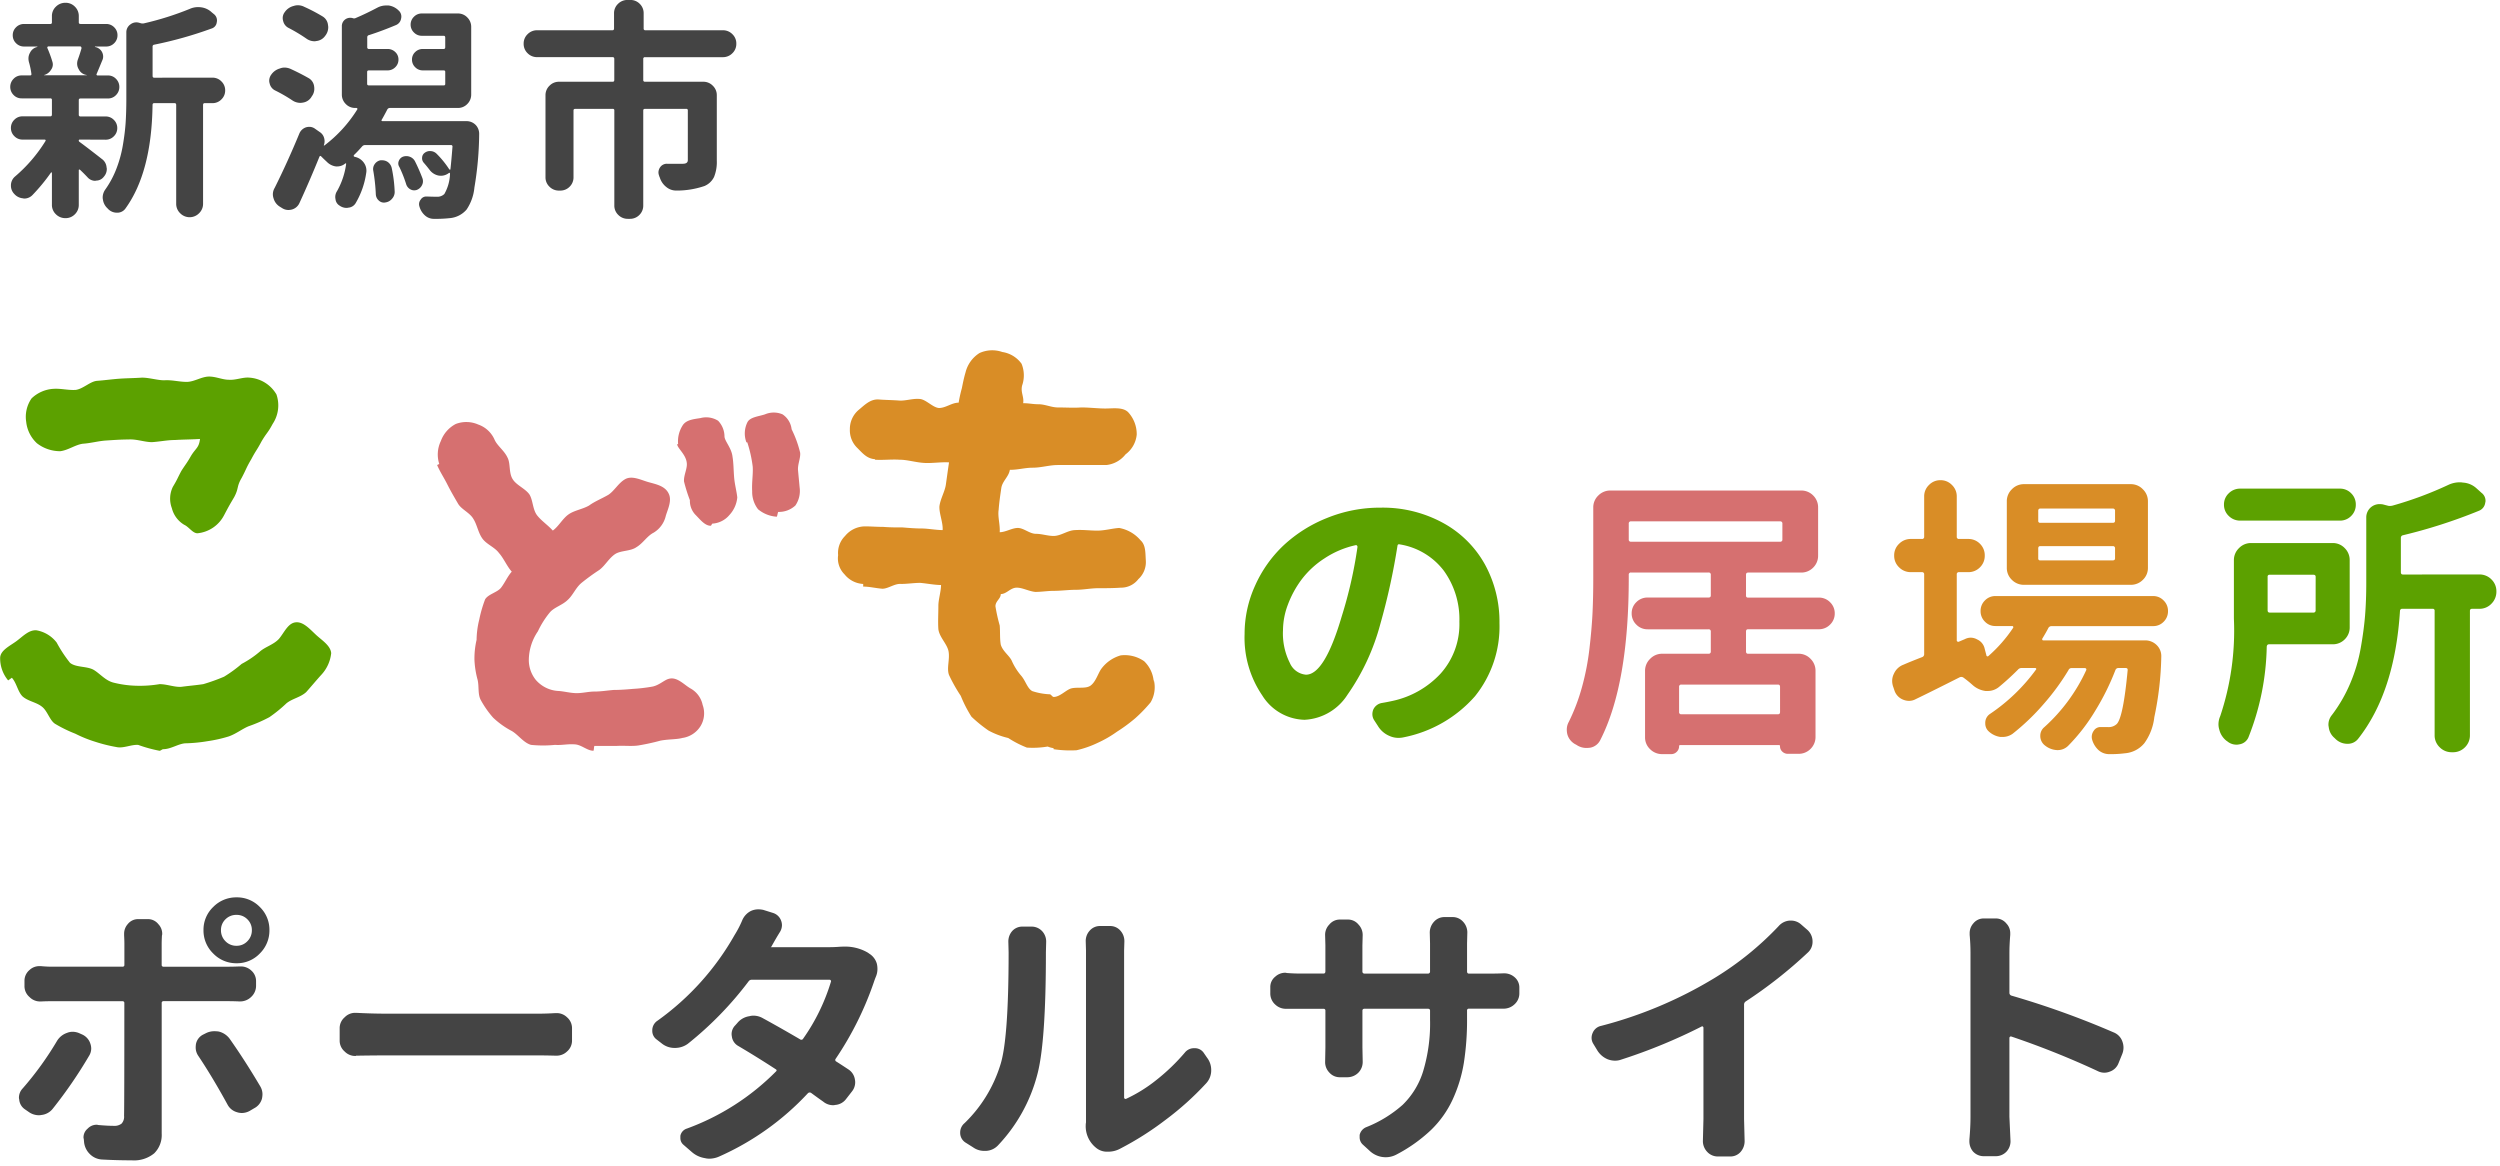
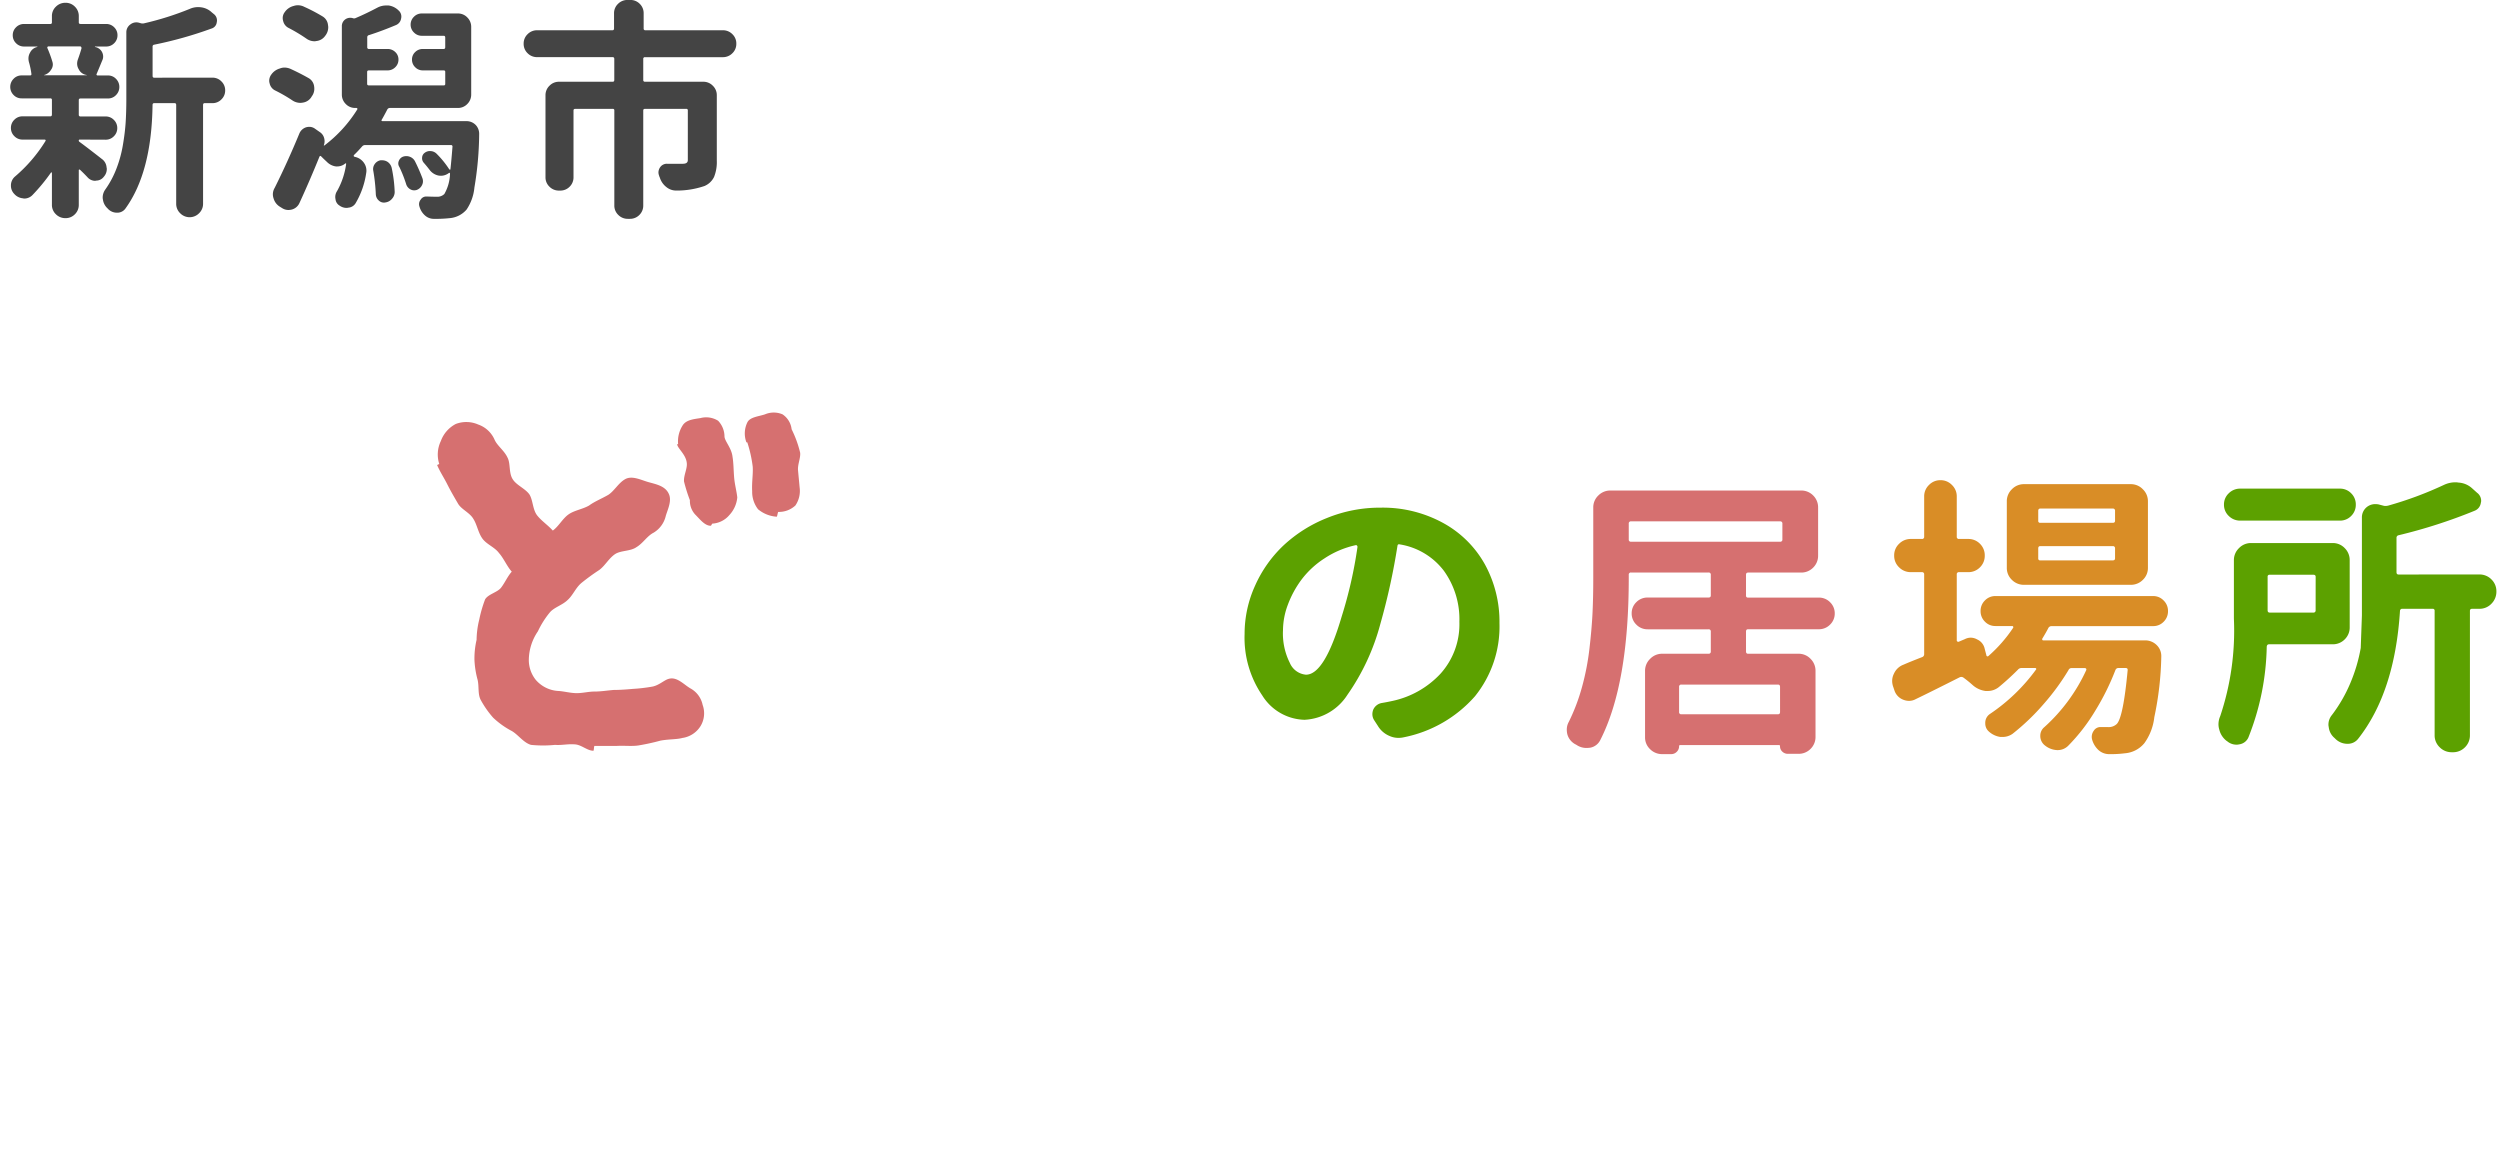
<svg xmlns="http://www.w3.org/2000/svg" width="193" height="90" viewBox="0 0 193 90">
  <defs>
    <clipPath id="clip-path">
      <rect id="長方形_25926" data-name="長方形 25926" width="193" height="90" transform="translate(270 27)" fill="#fff" stroke="#707070" stroke-width="1" />
    </clipPath>
  </defs>
  <g id="logo" transform="translate(-270 -27)" clip-path="url(#clip-path)">
    <g id="グループ_9554" data-name="グループ 9554" transform="translate(-623 -8334.689)">
      <path id="パス_4376" data-name="パス 4376" d="M6.289-4.133q1.438,0,2.763-4.515a33.673,33.673,0,0,0,1.213-5.346.152.152,0,0,0-.045-.112.1.1,0,0,0-.112-.022,7.133,7.133,0,0,0-2.4,1.022A6.867,6.867,0,0,0,5.93-11.455,7.828,7.828,0,0,0,4.885-9.523a5.664,5.664,0,0,0-.371,1.954,5.058,5.058,0,0,0,.528,2.527A1.493,1.493,0,0,0,6.289-4.133ZM13.836.7a1.859,1.859,0,0,1-.4.045,1.679,1.679,0,0,1-.719-.157,1.893,1.893,0,0,1-.876-.764l-.292-.449a.867.867,0,0,1-.135-.449,1.017,1.017,0,0,1,.067-.359.89.89,0,0,1,.674-.517q.4-.067.809-.157a7.082,7.082,0,0,0,3.729-2.123,5.706,5.706,0,0,0,1.438-3.987,6.393,6.393,0,0,0-1.2-3.942,5.337,5.337,0,0,0-3.4-2.033q-.157-.045-.18.112a50.684,50.684,0,0,1-1.325,6.042A17.215,17.215,0,0,1,9.49-2.583,4.17,4.17,0,0,1,6.177-.651,3.956,3.956,0,0,1,2.909-2.538,7.9,7.9,0,0,1,1.55-7.277a8.991,8.991,0,0,1,.809-3.729,9.7,9.7,0,0,1,2.2-3.111,10.715,10.715,0,0,1,3.347-2.111,10.833,10.833,0,0,1,4.133-.8,9.707,9.707,0,0,1,4.852,1.19,8.16,8.16,0,0,1,3.223,3.212,9.211,9.211,0,0,1,1.112,4.515,8.576,8.576,0,0,1-1.887,5.638A9.874,9.874,0,0,1,13.836.7Z" transform="translate(987.533 8417.908)" fill="#5ca100" />
-       <path id="パス_4229" data-name="パス 4229" d="M29.724,5.909a2.449,2.449,0,0,0-.741-1.646,2.615,2.615,0,0,0-1.811-.453A2.818,2.818,0,0,0,25.65,4.88c-.247.37-.412.988-.823,1.276-.37.247-.988.082-1.482.206-.412.123-.864.659-1.358.659-.082,0-.206-.206-.288-.206a4.954,4.954,0,0,1-1.358-.247c-.37-.206-.494-.741-.823-1.152a4.65,4.65,0,0,1-.741-1.152c-.165-.412-.7-.741-.864-1.276-.082-.453-.041-.947-.082-1.482A13.225,13.225,0,0,1,17.5.023c0-.412.412-.576.412-.947.453,0,.741-.494,1.235-.494.453,0,.947.288,1.441.329.453,0,.947-.082,1.4-.082.576,0,1.152-.082,1.729-.082s1.152-.123,1.729-.123,1.152,0,1.729-.041a1.678,1.678,0,0,0,1.358-.659,1.78,1.78,0,0,0,.576-1.44c-.041-.617,0-1.194-.412-1.564a2.82,2.82,0,0,0-1.646-.947c-.576.041-1.111.206-1.687.206S24.25-5.9,23.674-5.862c-.576,0-1.111.453-1.687.453-.453,0-.905-.165-1.358-.165-.494,0-.947-.453-1.4-.453s-.947.329-1.4.329c.041-.576-.165-1.194-.082-1.729.041-.576.123-1.111.206-1.687.082-.535.576-.864.659-1.4.659,0,1.152-.165,1.77-.165.659,0,1.276-.206,1.934-.206h3.745a2.169,2.169,0,0,0,1.482-.823,2.155,2.155,0,0,0,.864-1.523,2.5,2.5,0,0,0-.659-1.729c-.412-.412-1.152-.288-1.77-.288-.576,0-1.194-.082-1.852-.082-.576.041-1.194,0-1.811,0-.494,0-.988-.247-1.482-.247-.453,0-.741-.082-1.194-.082.082-.494-.206-.823-.082-1.358a2.372,2.372,0,0,0-.041-1.687,2.242,2.242,0,0,0-1.482-.905,2.367,2.367,0,0,0-1.77.082,2.462,2.462,0,0,0-1.07,1.482c-.123.412-.206.823-.288,1.235a10.758,10.758,0,0,0-.247,1.111c-.535,0-.988.412-1.523.412-.494-.041-1.029-.7-1.523-.7-.535-.041-1.07.165-1.564.123-.535-.041-1.07-.041-1.564-.082-.659-.041-1.111.453-1.564.823a1.928,1.928,0,0,0-.659,1.482A1.893,1.893,0,0,0,6.84-12.2c.412.412.741.823,1.358.864v.041c.617.041,1.276-.041,1.893,0,.617,0,1.235.206,1.893.247.617.041,1.317-.082,1.934-.041-.082.535-.165,1.152-.247,1.729-.082.535-.412,1.07-.494,1.646-.041.535.288,1.276.247,1.852-.494,0-1.152-.123-1.605-.123-.494,0-.988-.041-1.482-.082-.494,0-.988,0-1.482-.041-.494,0-.988-.041-1.441-.041a2.016,2.016,0,0,0-1.523.741,1.842,1.842,0,0,0-.535,1.482,1.736,1.736,0,0,0,.494,1.482,1.987,1.987,0,0,0,1.441.741V-1.5c.494,0,.947.123,1.482.165.453,0,.947-.412,1.441-.37.494,0,.988-.082,1.482-.082.494.041,1.111.165,1.605.165,0,.494-.206,1.111-.206,1.605,0,.617-.041,1.235,0,1.811.082.617.659,1.111.782,1.687C14,4.1,13.714,4.8,13.92,5.333a12.334,12.334,0,0,0,.905,1.605,9.807,9.807,0,0,0,.823,1.605,10.7,10.7,0,0,0,1.317,1.07,6.137,6.137,0,0,0,1.523.576,7.981,7.981,0,0,0,1.441.741,6.888,6.888,0,0,0,1.605-.082,1.856,1.856,0,0,0,.453.123v.082a8.637,8.637,0,0,0,1.77.082A7.817,7.817,0,0,0,25.4,10.56,8.732,8.732,0,0,0,26.885,9.7a12.287,12.287,0,0,0,1.4-1.029,11.213,11.213,0,0,0,1.194-1.235A2.3,2.3,0,0,0,29.724,5.7Z" transform="translate(952.348 8408.474)" fill="#d98d26" />
-       <path id="パス_4228" data-name="パス 4228" d="M30.5,2.354c-.041-.576-.7-.988-1.152-1.4C28.858.5,28.364-.074,27.788-.033c-.617.041-.905.782-1.317,1.276-.412.453-1.07.617-1.482.988a7.613,7.613,0,0,1-1.4.947,10.373,10.373,0,0,1-1.358.988,14.57,14.57,0,0,1-1.605.576c-.535.082-1.07.123-1.687.206-.535.041-1.111-.206-1.687-.206a9.142,9.142,0,0,1-1.811.123,7.983,7.983,0,0,1-1.77-.247c-.617-.165-1.029-.7-1.523-.988-.535-.288-1.358-.165-1.811-.535A10.267,10.267,0,0,1,9.307,1.531,2.514,2.514,0,0,0,7.743.585c-.576-.041-1.029.453-1.523.823s-1.235.7-1.276,1.276a2.659,2.659,0,0,0,.617,1.77l.288-.206c.37.412.453,1.07.823,1.44.412.37,1.07.453,1.482.782.453.329.617,1.111,1.07,1.358a10.405,10.405,0,0,0,1.523.741,9.827,9.827,0,0,0,1.523.617,12.035,12.035,0,0,0,1.646.412c.535.123,1.152-.206,1.687-.165a10.78,10.78,0,0,0,1.646.453c.082,0,.206-.123.288-.123.576,0,1.152-.412,1.687-.453a11.722,11.722,0,0,0,1.729-.165,10.64,10.64,0,0,0,1.646-.37c.576-.206,1.029-.576,1.523-.782a11.138,11.138,0,0,0,1.605-.7,10.7,10.7,0,0,0,1.317-1.07c.453-.37,1.07-.453,1.523-.864.37-.412.741-.864,1.152-1.317A2.9,2.9,0,0,0,30.5,2.354Zm-4.239-20a2.63,2.63,0,0,0-2.1-1.276c-.494-.041-1.029.206-1.564.165-.494,0-.988-.247-1.523-.247-.576,0-1.152.412-1.729.412s-1.152-.165-1.729-.123c-.535,0-1.152-.206-1.729-.206-.576.041-1.152.041-1.729.082s-1.152.123-1.729.165c-.535.041-1.07.617-1.646.7-.576.041-1.152-.123-1.729-.082a2.662,2.662,0,0,0-1.687.741,2.493,2.493,0,0,0-.412,1.811,2.638,2.638,0,0,0,.823,1.646,2.922,2.922,0,0,0,1.811.617c.617-.082,1.152-.494,1.729-.576.617-.041,1.194-.206,1.77-.247.617-.041,1.194-.082,1.77-.082.617-.041,1.235.206,1.811.206.617-.041,1.194-.165,1.77-.165.617-.041,1.358-.041,1.934-.082-.082.7-.329.7-.7,1.317-.329.576-.37.576-.741,1.152-.329.617-.288.617-.659,1.235A2.087,2.087,0,0,0,18.2-8.84a2.08,2.08,0,0,0,.947,1.276c.37.165.659.659,1.029.659a2.6,2.6,0,0,0,2.058-1.4c.37-.7.37-.7.782-1.4.37-.7.165-.782.576-1.482.37-.7.329-.741.741-1.44.37-.7.412-.659.782-1.358.412-.7.494-.659.864-1.358A2.582,2.582,0,0,0,26.265-17.648Z" transform="translate(888.068 8409.763)" fill="#5ca100" />
      <path id="パス_4230" data-name="パス 4230" d="M26.971,4.335a1.881,1.881,0,0,0-.947-1.276c-.494-.288-1.029-.905-1.646-.741-.37.082-.782.535-1.358.617a12.724,12.724,0,0,1-1.441.165c-.453.041-.988.082-1.482.082-.494.041-.988.123-1.482.123-.453,0-.905.123-1.358.123s-.905-.123-1.358-.165A2.478,2.478,0,0,1,14.088,2.4,2.451,2.451,0,0,1,13.553.837a3.992,3.992,0,0,1,.7-2.181,6.939,6.939,0,0,1,.905-1.44c.329-.412.988-.576,1.4-.988.412-.37.617-.947,1.07-1.317a16.362,16.362,0,0,1,1.358-.988c.453-.329.741-.905,1.235-1.235.453-.288,1.194-.206,1.646-.535.494-.288.823-.864,1.317-1.111a2.054,2.054,0,0,0,.947-1.317c.165-.535.494-1.194.206-1.729-.288-.576-.988-.7-1.564-.864s-1.276-.535-1.811-.206c-.494.288-.823.905-1.276,1.194-.494.288-1.029.494-1.482.823-.494.288-1.152.37-1.605.7s-.741.905-1.194,1.235c-.37-.412-.864-.741-1.194-1.152-.37-.453-.329-1.194-.617-1.646-.329-.453-.988-.7-1.276-1.152-.329-.494-.165-1.235-.412-1.687-.247-.535-.782-.905-.988-1.358a2.147,2.147,0,0,0-1.276-1.194,2.282,2.282,0,0,0-1.729-.041,2.415,2.415,0,0,0-1.152,1.317,2.407,2.407,0,0,0-.123,1.77l-.165.082c.206.494.535.988.782,1.482s.535.988.823,1.482c.247.453.905.7,1.194,1.194.288.453.37,1.07.7,1.523s.947.659,1.276,1.111c.37.412.617,1.029.988,1.44-.329.37-.535.864-.823,1.235s-.988.494-1.235.905A9.779,9.779,0,0,0,9.726-2.25,6.8,6.8,0,0,0,9.52-.686,6.393,6.393,0,0,0,9.355.837,6.874,6.874,0,0,0,9.6,2.4c.123.535,0,1.111.247,1.564A7.34,7.34,0,0,0,10.8,5.323a6.444,6.444,0,0,0,1.441,1.029c.494.288.905.905,1.482,1.07a9.282,9.282,0,0,0,1.852,0c.494.041.988-.082,1.482-.041.535,0,.988.494,1.482.494.041,0,.041-.37.082-.37H20.3c.617-.041,1.194.041,1.729-.041a17.193,17.193,0,0,0,1.687-.37c.659-.123,1.235-.082,1.687-.206a1.98,1.98,0,0,0,1.4-.905A1.9,1.9,0,0,0,26.971,4.335Zm2.675-16.01c-.041-.453-.206-1.029-.247-1.605-.041-.535-.041-1.07-.123-1.564-.082-.659-.576-1.152-.617-1.523a1.775,1.775,0,0,0-.494-1.235,1.732,1.732,0,0,0-1.358-.206c-.494.082-1.07.123-1.358.535a2.29,2.29,0,0,0-.37,1.482H25c.041.329.659.782.741,1.4.082.453-.247.988-.206,1.482a12.212,12.212,0,0,0,.453,1.44,1.549,1.549,0,0,0,.453,1.152c.329.329.7.823,1.152.823.041,0,.082-.123.123-.165a1.861,1.861,0,0,0,1.317-.659A2.307,2.307,0,0,0,29.646-11.675ZM34.5-15.132a8.374,8.374,0,0,0-.659-1.811,1.6,1.6,0,0,0-.7-1.152,1.726,1.726,0,0,0-1.358,0c-.494.165-1.152.206-1.358.617a1.953,1.953,0,0,0-.082,1.523c0,.041.082,0,.082.041a9.92,9.92,0,0,1,.412,1.852c.041.576-.082,1.235-.041,1.893a2.194,2.194,0,0,0,.453,1.4,2.5,2.5,0,0,0,1.441.576c.041,0,.082-.37.123-.37a1.869,1.869,0,0,0,1.317-.494,1.987,1.987,0,0,0,.329-1.4c-.041-.453-.082-.864-.123-1.317S34.544-14.721,34.5-15.132Z" transform="translate(920.272 8411.772)" fill="#d67070" />
-       <path id="パス_4377" data-name="パス 4377" d="M18.262-17.682a1.166,1.166,0,0,0-.859.344,1.14,1.14,0,0,0-.344.838,1.176,1.176,0,0,0,.344.849,1.148,1.148,0,0,0,.859.354,1.123,1.123,0,0,0,.838-.354,1.176,1.176,0,0,0,.344-.849,1.14,1.14,0,0,0-.344-.838A1.14,1.14,0,0,0,18.262-17.682ZM20.056-14.7a2.426,2.426,0,0,1-1.794.752,2.461,2.461,0,0,1-1.8-.752,2.461,2.461,0,0,1-.752-1.8,2.426,2.426,0,0,1,.752-1.794,2.479,2.479,0,0,1,1.8-.741,2.444,2.444,0,0,1,1.794.741A2.444,2.444,0,0,1,20.8-16.5,2.479,2.479,0,0,1,20.056-14.7ZM4.4-7.949a1.444,1.444,0,0,1,.773-.623,1.149,1.149,0,0,1,.43-.086,1.323,1.323,0,0,1,.559.129l.193.086a1.168,1.168,0,0,1,.623.709,1.157,1.157,0,0,1,.064.365,1.092,1.092,0,0,1-.172.58A35.107,35.107,0,0,1,4.082-2.729a1.286,1.286,0,0,1-.881.494,1,1,0,0,1-.193.021,1.35,1.35,0,0,1-.795-.258l-.279-.193a1,1,0,0,1-.451-.773.406.406,0,0,1-.021-.129,1.042,1.042,0,0,1,.3-.73A24.7,24.7,0,0,0,4.4-7.949Zm13.213-3.072H12.633a.133.133,0,0,0-.15.15V-.795A1.976,1.976,0,0,1,11.9.73a2.448,2.448,0,0,1-1.719.537q-1.16,0-2.32-.064a1.43,1.43,0,0,1-.945-.44,1.5,1.5,0,0,1-.43-.956L6.467-.387a.353.353,0,0,1-.021-.107.875.875,0,0,1,.322-.687.946.946,0,0,1,.688-.3.406.406,0,0,1,.129.021q.73.064,1.2.064a.887.887,0,0,0,.6-.172.777.777,0,0,0,.193-.6q.021-.816.021-8.7a.133.133,0,0,0-.15-.15H4.018q-.43,0-.859.021H3.115a1.14,1.14,0,0,1-.838-.344,1.1,1.1,0,0,1-.387-.859v-.387a1.08,1.08,0,0,1,.387-.838,1.094,1.094,0,0,1,.773-.3h.107q.473.043.859.043H9.453a.133.133,0,0,0,.15-.15v-1.611q0-.258-.021-.666v-.107a1.113,1.113,0,0,1,.279-.752,1.017,1.017,0,0,1,.816-.387h.73a1.017,1.017,0,0,1,.816.387,1.067,1.067,0,0,1,.3.752.406.406,0,0,1-.021.129q-.021.408-.021.645v1.611a.133.133,0,0,0,.15.15H17.6q.387,0,.9-.021h.086a1.171,1.171,0,0,1,.795.3,1.08,1.08,0,0,1,.387.838v.344a1.168,1.168,0,0,1-.387.881A1.213,1.213,0,0,1,18.52-11H18.5Q18.025-11.021,17.617-11.021ZM15.3-6.811a1.137,1.137,0,0,1-.193-.623,1.983,1.983,0,0,1,.021-.279,1.038,1.038,0,0,1,.559-.73l.172-.086a1.439,1.439,0,0,1,.688-.172,2.606,2.606,0,0,1,.322.021,1.469,1.469,0,0,1,.859.559q1.182,1.676,2.363,3.674a1.2,1.2,0,0,1,.172.6,1.686,1.686,0,0,1-.043.365,1.18,1.18,0,0,1-.6.73l-.365.215a1.3,1.3,0,0,1-.58.15,1.217,1.217,0,0,1-.387-.064,1.18,1.18,0,0,1-.73-.6Q16.393-5.178,15.3-6.811Zm12.19,0a.062.062,0,0,1-.043.021,1.14,1.14,0,0,1-.838-.344,1.1,1.1,0,0,1-.387-.859v-.924a1.1,1.1,0,0,1,.387-.859,1.115,1.115,0,0,1,.816-.344h.064q1.268.064,2.277.064H41.581q.6,0,1.311-.043h.086a1.127,1.127,0,0,1,.795.322,1.1,1.1,0,0,1,.387.859v.924a1.1,1.1,0,0,1-.387.859,1.153,1.153,0,0,1-.816.322h-.064q-.795-.021-1.311-.021H29.764Q28.626-6.832,27.487-6.811Zm37.2-8.4q.236-.021.451-.021a3.449,3.449,0,0,1,1.869.473l.086.064a1.347,1.347,0,0,1,.6.795,1.877,1.877,0,0,1,.043.408,1.516,1.516,0,0,1-.129.6q-.086.215-.15.408a25.018,25.018,0,0,1-2.943,5.908.137.137,0,0,0,.043.215q.473.3.924.6A1.129,1.129,0,0,1,66-4.963a1,1,0,0,1,.021.193,1.138,1.138,0,0,1-.258.73l-.451.58a1.147,1.147,0,0,1-.838.451.631.631,0,0,1-.15.021,1.2,1.2,0,0,1-.773-.279q-.43-.3-.924-.666a.2.2,0,0,0-.258.021A20.927,20.927,0,0,1,55.533.967a1.891,1.891,0,0,1-.773.172,1.413,1.413,0,0,1-.344-.043,1.994,1.994,0,0,1-1.01-.473L52.761.064a.673.673,0,0,1-.236-.516V-.623a.726.726,0,0,1,.494-.559,18.7,18.7,0,0,0,6.875-4.4q.129-.107-.021-.193Q58.455-6.7,56.994-7.562a.972.972,0,0,1-.494-.73,1,1,0,0,1-.021-.193.958.958,0,0,1,.279-.666l.172-.193a1.468,1.468,0,0,1,.924-.516,1.09,1.09,0,0,1,.3-.043,1.467,1.467,0,0,1,.73.193q1.375.752,2.879,1.633A.157.157,0,0,0,62-8.121a15.3,15.3,0,0,0,2.148-4.4.1.1,0,0,0-.011-.1.106.106,0,0,0-.1-.054H58.046a.289.289,0,0,0-.258.129,26.727,26.727,0,0,1-4.684,4.813,1.664,1.664,0,0,1-.988.322h-.043a1.564,1.564,0,0,1-1.01-.365L50.7-8.057a.817.817,0,0,1-.344-.687.887.887,0,0,1,.408-.773,20.567,20.567,0,0,0,5.951-6.617,7.885,7.885,0,0,0,.58-1.117,1.435,1.435,0,0,1,.666-.73,1.369,1.369,0,0,1,.58-.129,1.778,1.778,0,0,1,.387.043l.752.236a.965.965,0,0,1,.623.6.973.973,0,0,1,.064.344,1.016,1.016,0,0,1-.15.516q-.258.408-.666,1.139l-.043.043h4.512Q64.341-15.189,64.685-15.211ZM77.069.086a1.352,1.352,0,0,1-.945.451h-.129a1.467,1.467,0,0,1-.881-.279l-.58-.365a.887.887,0,0,1-.408-.773.936.936,0,0,1,.344-.73,10.63,10.63,0,0,0,2.75-4.469q.645-1.955.645-8.7l-.021-.838a1.224,1.224,0,0,1,.279-.795,1.041,1.041,0,0,1,.816-.365h.688a1.107,1.107,0,0,1,.838.365,1.171,1.171,0,0,1,.3.795l-.021.816q0,6.982-.666,9.453A12.509,12.509,0,0,1,77.069.086Zm9.41.279A1.929,1.929,0,0,1,85.534.6h-.043a1.315,1.315,0,0,1-.9-.322,2.124,2.124,0,0,1-.773-1.719,1.093,1.093,0,0,1,.021-.215V-14.932l-.021-.73a1.171,1.171,0,0,1,.3-.795,1.041,1.041,0,0,1,.816-.365h.752a1.041,1.041,0,0,1,.816.365,1.2,1.2,0,0,1,.3.816l-.021.73V-3.566a.091.091,0,0,0,.054.075.1.1,0,0,0,.1.011,11.526,11.526,0,0,0,2.331-1.45,15.345,15.345,0,0,0,2.2-2.116.9.9,0,0,1,.73-.344h.021a.828.828,0,0,1,.73.387l.236.344a1.54,1.54,0,0,1,.322.945A1.471,1.471,0,0,1,93.1-4.662a22.674,22.674,0,0,1-3.147,2.825A23.567,23.567,0,0,1,86.479.365ZM113.257-13.32q0,.172.15.172h1.482q.688,0,1.16-.021h.064a1.2,1.2,0,0,1,.816.3,1.041,1.041,0,0,1,.365.816v.408a1.131,1.131,0,0,1-.365.859,1.213,1.213,0,0,1-.859.344h-2.664a.133.133,0,0,0-.15.15v.559a21.44,21.44,0,0,1-.247,3.48,11.059,11.059,0,0,1-.859,2.814,7.855,7.855,0,0,1-1.687,2.374,11.812,11.812,0,0,1-2.686,1.9,1.758,1.758,0,0,1-.795.193,1.983,1.983,0,0,1-.279-.021,1.808,1.808,0,0,1-.988-.494L105.2.043a.764.764,0,0,1-.236-.559V-.687a.846.846,0,0,1,.494-.6,9.486,9.486,0,0,0,2.825-1.729A6.128,6.128,0,0,0,109.863-5.6,12.758,12.758,0,0,0,110.4-9.6v-.687q0-.15-.172-.15h-4.877q-.172,0-.172.15v2.836l.021,1.1a1.18,1.18,0,0,1-.322.838,1.2,1.2,0,0,1-.881.365h-.537a1.065,1.065,0,0,1-.838-.365,1.153,1.153,0,0,1-.322-.816l.021-1.117v-2.836a.133.133,0,0,0-.15-.15H99.292a1.18,1.18,0,0,1-.838-.322,1.145,1.145,0,0,1-.387-.859V-12.1a1.017,1.017,0,0,1,.387-.816,1.144,1.144,0,0,1,.773-.3.353.353,0,0,1,.107.021q.559.043,1.117.043h1.719q.15,0,.15-.172v-2.02l-.021-.795a1.127,1.127,0,0,1,.322-.795,1.039,1.039,0,0,1,.838-.387h.58a1.039,1.039,0,0,1,.838.387,1.153,1.153,0,0,1,.322.816l-.021.795v2a.152.152,0,0,0,.172.172h4.877a.152.152,0,0,0,.172-.172v-2.148l-.021-.838a1.23,1.23,0,0,1,.322-.838,1.065,1.065,0,0,1,.838-.365h.58a1.065,1.065,0,0,1,.838.365,1.2,1.2,0,0,1,.322.816l-.021.859ZM134.771-11a.289.289,0,0,0-.129.258v8.83l.043,1.7a1.252,1.252,0,0,1-.3.816,1.041,1.041,0,0,1-.816.365h-.945A1.107,1.107,0,0,1,131.785.6a1.2,1.2,0,0,1-.322-.816l.043-1.7V-8.959a.113.113,0,0,0-.043-.1.077.077,0,0,0-.086-.011,42.162,42.162,0,0,1-6.209,2.557,1.375,1.375,0,0,1-.473.086,1.6,1.6,0,0,1-.58-.107,1.706,1.706,0,0,1-.816-.709l-.3-.494a.864.864,0,0,1-.129-.451.945.945,0,0,1,.086-.387.9.9,0,0,1,.645-.537,32.553,32.553,0,0,0,8.766-3.7,23.914,23.914,0,0,0,4.941-4,1.249,1.249,0,0,1,.859-.43h.086a1.171,1.171,0,0,1,.795.3l.494.43a1.192,1.192,0,0,1,.387.9,1.107,1.107,0,0,1-.365.838A34.751,34.751,0,0,1,134.771-11Zm28.389,2.385a1.163,1.163,0,0,1,.688.709,1.375,1.375,0,0,1,.086.473,1.332,1.332,0,0,1-.107.516l-.279.688a1.1,1.1,0,0,1-.666.645,1.149,1.149,0,0,1-.43.086,1.144,1.144,0,0,1-.516-.129,65.615,65.615,0,0,0-6.66-2.664.1.1,0,0,0-.107.021.124.124,0,0,0-.043.086v6.08l.086,1.891a1.171,1.171,0,0,1-.3.795,1.131,1.131,0,0,1-.859.365h-.9a1.107,1.107,0,0,1-.838-.365,1.224,1.224,0,0,1-.279-.795V-.322q.086-.988.086-1.783V-14.738q0-.687-.064-1.4v-.129a1.113,1.113,0,0,1,.279-.752,1.017,1.017,0,0,1,.816-.387h.9a1.039,1.039,0,0,1,.838.387,1.067,1.067,0,0,1,.3.752v.129q-.064.773-.064,1.4v3.072a.221.221,0,0,0,.15.215A66.553,66.553,0,0,1,163.161-8.615Z" transform="translate(893 8450)" fill="#444" />
      <path id="パス_4378" data-name="パス 4378" d="M6.293-11.584a.184.184,0,0,0-.026-.1.086.086,0,0,0-.079-.044H3.727a.074.074,0,0,0-.062.044.079.079,0,0,0-.009.079,9.1,9.1,0,0,1,.387,1.055.718.718,0,0,1,.035.229.678.678,0,0,1-.141.4.88.88,0,0,1-.527.4v.018h3.3V-9.51l-.053-.018a.79.79,0,0,1-.58-.439.831.831,0,0,1-.123-.422,1,1,0,0,1,.053-.316Q6.188-11.2,6.293-11.584ZM6.152-4.535a.062.062,0,0,0-.07.07.118.118,0,0,0,.053.105q.51.369,1.723,1.318a.87.87,0,0,1,.369.65.516.516,0,0,1,.018.123.888.888,0,0,1-.229.6.734.734,0,0,1-.615.3l-.018.018a.8.8,0,0,1-.633-.281q-.281-.3-.58-.58a.052.052,0,0,0-.053-.009.042.042,0,0,0-.035.044V.492a1,1,0,0,1-.3.738.992.992,0,0,1-.729.3,1.022,1.022,0,0,1-.738-.3A.988.988,0,0,1,4.008.492V-1.951A.041.041,0,0,0,3.981-2a.04.04,0,0,0-.044.009A14.4,14.4,0,0,1,2.5-.246a.883.883,0,0,1-.615.264A.332.332,0,0,1,1.775,0,1.007,1.007,0,0,1,1.09-.352.9.9,0,0,1,.844-.984a.9.9,0,0,1,.316-.7A11.568,11.568,0,0,0,3.516-4.43a.075.075,0,0,0,0-.07.071.071,0,0,0-.07-.035H1.74A.863.863,0,0,1,1.107-4.8a.863.863,0,0,1-.264-.633.863.863,0,0,1,.264-.633.863.863,0,0,1,.633-.264H3.885q.123,0,.123-.141V-7.594a.109.109,0,0,0-.123-.123H1.67a.834.834,0,0,1-.624-.264A.868.868,0,0,1,.791-8.6a.868.868,0,0,1,.255-.624.834.834,0,0,1,.624-.264h.65q.123,0,.105-.123a6.105,6.105,0,0,0-.193-.914,1.09,1.09,0,0,1-.035-.264.891.891,0,0,1,.123-.457.8.8,0,0,1,.563-.439v-.035H1.863a.849.849,0,0,1-.624-.255.838.838,0,0,1-.255-.615.838.838,0,0,1,.255-.615.849.849,0,0,1,.624-.255H3.885a.109.109,0,0,0,.123-.123v-.475a.988.988,0,0,1,.308-.738,1.022,1.022,0,0,1,.738-.3.992.992,0,0,1,.729.3,1,1,0,0,1,.3.738v.475q0,.123.141.123H8.191a.849.849,0,0,1,.624.255.838.838,0,0,1,.255.615.838.838,0,0,1-.255.615.849.849,0,0,1-.624.255H7.33s0,.006,0,.018,0,.018,0,.018a.753.753,0,0,1,.545.387.78.78,0,0,1,.088.352.659.659,0,0,1-.07.3q-.281.686-.439,1.055a.063.063,0,0,0,.009.07.076.076,0,0,0,.062.035h.809a.834.834,0,0,1,.624.264.868.868,0,0,1,.255.624.868.868,0,0,1-.255.624.834.834,0,0,1-.624.264H6.223q-.141,0-.141.123v1.125a.124.124,0,0,0,.141.141H8.156a.863.863,0,0,1,.633.264.863.863,0,0,1,.264.633.863.863,0,0,1-.264.633.863.863,0,0,1-.633.264ZM16.4-9.316a.947.947,0,0,1,.694.29.947.947,0,0,1,.29.694.947.947,0,0,1-.29.694.947.947,0,0,1-.694.29h-.6q-.123,0-.123.141V.422a1,1,0,0,1-.308.729,1.019,1.019,0,0,1-1.459,0,1,1,0,0,1-.308-.729V-7.207q0-.141-.123-.141H11.9q-.123,0-.123.141Q11.707-1.986,9.668.809a.765.765,0,0,1-.615.3H9.018a.943.943,0,0,1-.686-.3L8.3.773A1.113,1.113,0,0,1,7.945.088a.578.578,0,0,1-.018-.141,1.063,1.063,0,0,1,.193-.615,7.319,7.319,0,0,0,.87-1.626,9.355,9.355,0,0,0,.5-1.837Q9.65-5.08,9.7-5.854t.053-1.74v-5.2a.737.737,0,0,1,.316-.633.746.746,0,0,1,.457-.158.835.835,0,0,1,.229.035l.123.035a.5.5,0,0,0,.264,0,22.945,22.945,0,0,0,3.5-1.107,1.586,1.586,0,0,1,.65-.141,1.738,1.738,0,0,1,.246.018,1.456,1.456,0,0,1,.809.387l.193.158a.619.619,0,0,1,.211.475.578.578,0,0,1-.018.141.564.564,0,0,1-.4.475,30.775,30.775,0,0,1-4.43,1.248.138.138,0,0,0-.123.158v2.25q0,.141.123.141Zm8.5-4.729a.868.868,0,0,1,.422.668.894.894,0,0,1,.018.176,1.037,1.037,0,0,1-.193.6l-.053.07a.94.94,0,0,1-.668.387.578.578,0,0,1-.141.018,1.063,1.063,0,0,1-.615-.193,12.871,12.871,0,0,0-1.371-.826.791.791,0,0,1-.439-.545.835.835,0,0,1-.035-.229.746.746,0,0,1,.158-.457,1.171,1.171,0,0,1,.686-.475A1.049,1.049,0,0,1,23-14.906a1.092,1.092,0,0,1,.492.123A13.068,13.068,0,0,1,24.9-14.045ZM23.79-9.3a.849.849,0,0,1,.457.633,1.281,1.281,0,0,1,.018.211.959.959,0,0,1-.193.58l-.053.088a.94.94,0,0,1-.65.4.894.894,0,0,1-.176.018,1.109,1.109,0,0,1-.6-.176,11.81,11.81,0,0,0-1.336-.773.791.791,0,0,1-.439-.545.718.718,0,0,1-.035-.229.8.8,0,0,1,.158-.457,1.2,1.2,0,0,1,.668-.475.94.94,0,0,1,.352-.07,1.2,1.2,0,0,1,.475.105Q23.175-9.65,23.79-9.3Zm5.027,7.172a.657.657,0,0,1,.114-.519.684.684,0,0,1,.448-.29H29.5a.771.771,0,0,1,.422.123.781.781,0,0,1,.316.457A10.877,10.877,0,0,1,30.47-.492a.77.77,0,0,1-.193.51.8.8,0,0,1-.527.3.566.566,0,0,1-.5-.141.684.684,0,0,1-.237-.492A14.209,14.209,0,0,0,28.818-2.127Zm2-.316a.484.484,0,0,1-.026-.448.557.557,0,0,1,.325-.325.777.777,0,0,1,.527.009.736.736,0,0,1,.4.36,13.745,13.745,0,0,1,.563,1.283.655.655,0,0,1-.026.545.737.737,0,0,1-.4.369.6.6,0,0,1-.5-.044.683.683,0,0,1-.325-.4A9.9,9.9,0,0,0,30.821-2.443ZM29.468-6.064a.049.049,0,0,0-.009.07.076.076,0,0,0,.062.035h6.486a.982.982,0,0,1,.721.3.985.985,0,0,1,.264.668,25.853,25.853,0,0,1-.369,4.166,3.641,3.641,0,0,1-.6,1.688,1.924,1.924,0,0,1-1.318.668,9.416,9.416,0,0,1-1.143.053h-.07a1.006,1.006,0,0,1-.686-.264A1.423,1.423,0,0,1,32.386.65a.616.616,0,0,1-.035-.193.559.559,0,0,1,.123-.352.5.5,0,0,1,.439-.246h.035q.439.018.756.018a.773.773,0,0,0,.6-.211A3.346,3.346,0,0,0,34.741-1.9a.084.084,0,0,0-.026-.062q-.026-.026-.062.009l-.053.035a1,1,0,0,1-.562.176,1.183,1.183,0,0,1-.193-.018,1.137,1.137,0,0,1-.668-.422q-.229-.3-.475-.58a.526.526,0,0,1-.114-.4.474.474,0,0,1,.2-.352.656.656,0,0,1,.475-.132.7.7,0,0,1,.439.2,7.213,7.213,0,0,1,.984,1.213.072.072,0,0,0,.053.018.031.031,0,0,0,.035-.035q.07-.615.158-1.74a.109.109,0,0,0-.123-.123H28.2a.309.309,0,0,0-.229.088q-.4.457-.65.686a.12.12,0,0,0-.009.079q.009.044.044.044l.053.018a1.127,1.127,0,0,1,.686.457,1.037,1.037,0,0,1,.193.6.988.988,0,0,1-.018.193A6.318,6.318,0,0,1,27.446.387a.716.716,0,0,1-.562.334.516.516,0,0,1-.123.018.916.916,0,0,1-.545-.176A.652.652,0,0,1,25.9.053a.578.578,0,0,1-.018-.141.836.836,0,0,1,.141-.475,5.842,5.842,0,0,0,.7-2.092A.041.041,0,0,0,26.7-2.7a.04.04,0,0,0-.044.009.955.955,0,0,1-.615.229h-.105a1.189,1.189,0,0,1-.7-.352q-.211-.193-.439-.422-.088-.088-.141.035Q23.9-1.336,23.122.352a.9.9,0,0,1-.58.51A1.156,1.156,0,0,1,22.261.9a.893.893,0,0,1-.475-.141L21.611.65A1.1,1.1,0,0,1,21.118,0a1,1,0,0,1-.053-.316.984.984,0,0,1,.141-.492q.984-1.969,1.9-4.184a.844.844,0,0,1,.527-.492.892.892,0,0,1,.246-.035.746.746,0,0,1,.457.158l.352.246a.786.786,0,0,1,.334.457.892.892,0,0,1,.035.246.844.844,0,0,1-.053.3q-.018.018,0,.026a.078.078,0,0,0,.035.009,10.291,10.291,0,0,0,2.549-2.795.063.063,0,0,0-.009-.07.076.076,0,0,0-.062-.035h-.088a.988.988,0,0,1-.738-.308,1.011,1.011,0,0,1-.3-.729v-5.256a.636.636,0,0,1,.264-.545.66.66,0,0,1,.387-.123.664.664,0,0,1,.211.035.267.267,0,0,0,.211-.018q.791-.334,1.688-.809a1.438,1.438,0,0,1,.65-.158H30a1.356,1.356,0,0,1,.773.387.619.619,0,0,1,.211.475.578.578,0,0,1-.018.141.651.651,0,0,1-.4.51q-1.09.457-2.074.773a.166.166,0,0,0-.141.176v.756a.124.124,0,0,0,.141.141h1.424a.829.829,0,0,1,.6.237.775.775,0,0,1,.246.58.8.8,0,0,1-.246.589.814.814,0,0,1-.6.246H28.484q-.141,0-.141.123v.914q0,.123.141.123h5.766a.109.109,0,0,0,.123-.123v-.914a.109.109,0,0,0-.123-.123H32.632a.794.794,0,0,1-.58-.246.8.8,0,0,1-.246-.589.775.775,0,0,1,.246-.58.808.808,0,0,1,.58-.237h1.617q.123,0,.123-.141v-.738q0-.141-.123-.141H32.562a.828.828,0,0,1-.606-.255.828.828,0,0,1-.255-.606.828.828,0,0,1,.255-.606.828.828,0,0,1,.606-.255h2.777a.988.988,0,0,1,.738.308,1.011,1.011,0,0,1,.3.729v5.221a1.011,1.011,0,0,1-.3.729.988.988,0,0,1-.738.308H30.1a.221.221,0,0,0-.193.105Q29.644-6.363,29.468-6.064Zm27.376-5.871a.988.988,0,0,1-.308.738,1.011,1.011,0,0,1-.729.3H49.8a.124.124,0,0,0-.141.141v1.617A.124.124,0,0,0,49.8-9h4.5a1,1,0,0,1,.729.308,1,1,0,0,1,.308.729v5.045a3.085,3.085,0,0,1-.211,1.266,1.445,1.445,0,0,1-.738.7A6.58,6.58,0,0,1,52.221-.6h-.035a1.188,1.188,0,0,1-.756-.281,1.479,1.479,0,0,1-.492-.721.687.687,0,0,1-.053-.141A.753.753,0,0,1,50.832-2a.716.716,0,0,1,.123-.387.623.623,0,0,1,.545-.281h1.213q.387,0,.387-.281V-6.785a.109.109,0,0,0-.123-.123H49.8q-.141,0-.141.123V.545a1,1,0,0,1-.3.738,1,1,0,0,1-.738.3h-.158a1.011,1.011,0,0,1-.729-.3.988.988,0,0,1-.308-.738v-7.33a.109.109,0,0,0-.123-.123H44.416q-.141,0-.141.123v5.15a1,1,0,0,1-.3.738,1,1,0,0,1-.738.3h-.088a1.011,1.011,0,0,1-.729-.3.988.988,0,0,1-.308-.738V-7.963a1,1,0,0,1,.308-.729A1,1,0,0,1,43.151-9H47.3q.123,0,.123-.141v-1.617q0-.141-.123-.141H41.463a1.011,1.011,0,0,1-.729-.3.988.988,0,0,1-.308-.738.988.988,0,0,1,.308-.738,1.011,1.011,0,0,1,.729-.3h5.818q.123,0,.123-.141v-1.16a.988.988,0,0,1,.308-.738,1.011,1.011,0,0,1,.729-.3h.211a1,1,0,0,1,.738.3,1,1,0,0,1,.3.738v1.16a.124.124,0,0,0,.141.141h5.977a1.011,1.011,0,0,1,.729.3A.988.988,0,0,1,56.844-11.936Z" transform="translate(893 8377)" fill="#444" />
      <path id="パス_4379" data-name="パス 4379" d="M42.73-1.078q.157,0,.157-.18V-3.189q0-.18-.157-.18H35.273a.159.159,0,0,0-.18.18v1.932a.159.159,0,0,0,.18.18ZM31.387-15.97a.159.159,0,0,0-.18.18v1.213a.159.159,0,0,0,.18.18h11.5a.159.159,0,0,0,.18-.18V-15.79a.159.159,0,0,0-.18-.18ZM46.75-9.726a1.179,1.179,0,0,1,.359.865A1.179,1.179,0,0,1,46.75-8a1.192,1.192,0,0,1-.876.359H40.416q-.157,0-.157.18V-5.93q0,.18.157.18H44.3a1.263,1.263,0,0,1,.943.393,1.292,1.292,0,0,1,.382.932V.651a1.282,1.282,0,0,1-.382.943,1.282,1.282,0,0,1-.943.382h-.809a.6.6,0,0,1-.427-.168.547.547,0,0,1-.18-.416q0-.09-.067-.09H35.183a.079.079,0,0,0-.09.09.583.583,0,0,1-.18.427.583.583,0,0,1-.427.18h-.7a1.292,1.292,0,0,1-.932-.382A1.237,1.237,0,0,1,32.465.7V-4.425a1.274,1.274,0,0,1,.393-.932,1.274,1.274,0,0,1,.932-.393h3.571a.159.159,0,0,0,.18-.18V-7.457a.159.159,0,0,0-.18-.18H32.667A1.192,1.192,0,0,1,31.791-8a1.179,1.179,0,0,1-.359-.865,1.179,1.179,0,0,1,.359-.865,1.192,1.192,0,0,1,.876-.359h4.694q.18,0,.18-.157v-1.595a.159.159,0,0,0-.18-.18H31.387a.159.159,0,0,0-.18.18v.225q0,8.221-2.2,12.533a1.085,1.085,0,0,1-.764.584,2.221,2.221,0,0,1-.314.022,1.336,1.336,0,0,1-.7-.2,1.468,1.468,0,0,0-.157-.09,1.249,1.249,0,0,1-.606-.764A1.57,1.57,0,0,1,26.423.09a1.222,1.222,0,0,1,.157-.584,14.886,14.886,0,0,0,1.011-2.662,19.458,19.458,0,0,0,.584-3.01q.18-1.561.236-2.763t.056-2.684v-5.413a1.263,1.263,0,0,1,.393-.943,1.292,1.292,0,0,1,.932-.382H44.5a1.282,1.282,0,0,1,.943.382,1.282,1.282,0,0,1,.382.943v3.684a1.282,1.282,0,0,1-.382.943,1.282,1.282,0,0,1-.943.382H40.416q-.157,0-.157.18v1.595a.139.139,0,0,0,.157.157h5.458A1.192,1.192,0,0,1,46.75-9.726Z" transform="translate(987.533 8417.908)" fill="#d67070" />
      <path id="パス_4380" data-name="パス 4380" d="M68.569-15.925q.18,0,.18-.157v-.764a.159.159,0,0,0-.18-.18H62.976q-.157,0-.157.18v.764a.139.139,0,0,0,.157.157Zm0,2.9q.18,0,.18-.157v-.764a.159.159,0,0,0-.18-.18H62.976q-.157,0-.157.18v.764a.139.139,0,0,0,.157.157Zm1.393-5.885a1.274,1.274,0,0,1,.932.393,1.274,1.274,0,0,1,.393.932v5.121a1.263,1.263,0,0,1-.393.943,1.292,1.292,0,0,1-.932.382H61.718a1.292,1.292,0,0,1-.932-.382,1.263,1.263,0,0,1-.393-.943v-5.121a1.274,1.274,0,0,1,.393-.932,1.274,1.274,0,0,1,.932-.393ZM72.5-9.928a1.116,1.116,0,0,1,.337.82,1.116,1.116,0,0,1-.337.82,1.1,1.1,0,0,1-.809.337H63.852a.282.282,0,0,0-.247.135q-.157.314-.472.831a.1.1,0,0,0,0,.09.072.072,0,0,0,.067.045h7.861a1.255,1.255,0,0,1,.921.382,1.179,1.179,0,0,1,.337.831,24.461,24.461,0,0,1-.539,4.717,4.221,4.221,0,0,1-.764,2,2.158,2.158,0,0,1-1.5.786,8.876,8.876,0,0,1-1.213.067,1.224,1.224,0,0,1-.831-.314,1.747,1.747,0,0,1-.494-.809A.8.8,0,0,1,67.1.135a.61.61,0,0,1,.573-.292h.517a.9.9,0,0,0,.7-.247q.494-.539.831-4.133.022-.18-.157-.18h-.539a.246.246,0,0,0-.247.157A18.989,18.989,0,0,1,67.21-1.4a14.269,14.269,0,0,1-2.055,2.662,1.141,1.141,0,0,1-.831.359h-.045a1.6,1.6,0,0,1-.943-.359.915.915,0,0,1-.359-.741.851.851,0,0,1,.314-.674,13.456,13.456,0,0,0,3.234-4.4.116.116,0,0,0-.011-.112.118.118,0,0,0-.1-.045H65.4a.246.246,0,0,0-.247.157A18.049,18.049,0,0,1,63.223-1.92,17.352,17.352,0,0,1,60.842.359a1.325,1.325,0,0,1-.764.247H59.9A1.673,1.673,0,0,1,59,.18a.816.816,0,0,1-.27-.629.818.818,0,0,1,.359-.719,14.194,14.194,0,0,0,3.549-3.414.073.073,0,0,0,.022-.09.091.091,0,0,0-.09-.045H61.538a.362.362,0,0,0-.292.135q-.741.741-1.482,1.348a1.371,1.371,0,0,1-.854.292h-.157a1.861,1.861,0,0,1-.988-.449,8.889,8.889,0,0,0-.719-.584A.29.29,0,0,0,56.754-4q-2.269,1.146-3.392,1.685a1.064,1.064,0,0,1-.517.135,1.2,1.2,0,0,1-.449-.09,1.148,1.148,0,0,1-.674-.7l-.09-.27a1.38,1.38,0,0,1-.09-.472,1.24,1.24,0,0,1,.135-.562,1.3,1.3,0,0,1,.741-.7q.449-.2,1.438-.584a.231.231,0,0,0,.157-.225v-6.154a.159.159,0,0,0-.18-.18h-.854a1.248,1.248,0,0,1-.9-.371,1.218,1.218,0,0,1-.382-.91,1.218,1.218,0,0,1,.382-.91,1.248,1.248,0,0,1,.9-.371h.854a.159.159,0,0,0,.18-.18v-3.1a1.21,1.21,0,0,1,.371-.887,1.21,1.21,0,0,1,.887-.371,1.21,1.21,0,0,1,.887.371,1.21,1.21,0,0,1,.371.887v3.1a.159.159,0,0,0,.18.18h.7a1.237,1.237,0,0,1,.91.371,1.237,1.237,0,0,1,.371.91,1.237,1.237,0,0,1-.371.91,1.237,1.237,0,0,1-.91.371h-.7a.159.159,0,0,0-.18.18v5.1a.1.1,0,0,0,.056.079.1.1,0,0,0,.1.011l.472-.2a1,1,0,0,1,.449-.112,1.024,1.024,0,0,1,.494.135,1.011,1.011,0,0,1,.584.719l.135.517q0,.045.056.067a.087.087,0,0,0,.1-.022,11.019,11.019,0,0,0,1.909-2.179.1.1,0,0,0,0-.09.091.091,0,0,0-.09-.045h-1.28a1.1,1.1,0,0,1-.809-.337,1.116,1.116,0,0,1-.337-.82,1.116,1.116,0,0,1,.337-.82,1.1,1.1,0,0,1,.809-.337H71.691A1.1,1.1,0,0,1,72.5-9.928Z" transform="translate(987.533 8417.976)" fill="#d98d26" />
-       <path id="パス_4381" data-name="パス 4381" d="M86.1-18.351a1.192,1.192,0,0,1,.876.359,1.192,1.192,0,0,1,.359.876,1.192,1.192,0,0,1-.359.876,1.192,1.192,0,0,1-.876.359H78.416a1.23,1.23,0,0,1-.887-.359,1.174,1.174,0,0,1-.371-.876,1.174,1.174,0,0,1,.371-.876,1.23,1.23,0,0,1,.887-.359Zm-1.864,6.806q0-.157-.18-.157H80.684a.139.139,0,0,0-.157.157v2.583q0,.18.157.18h3.369a.159.159,0,0,0,.18-.18Zm2.628,3.886a1.282,1.282,0,0,1-.382.943,1.282,1.282,0,0,1-.943.382h-4.9q-.157,0-.18.18A19.845,19.845,0,0,1,79.045.854a.907.907,0,0,1-.719.539.835.835,0,0,1-.2.022,1.1,1.1,0,0,1-.7-.247.261.261,0,0,0-.067-.045A1.566,1.566,0,0,1,76.8.27a1.486,1.486,0,0,1-.067-.427,1.585,1.585,0,0,1,.135-.629,20.765,20.765,0,0,0,1.056-7.524v-4.515a1.274,1.274,0,0,1,.393-.932,1.274,1.274,0,0,1,.932-.393h6.289a1.263,1.263,0,0,1,.943.393,1.292,1.292,0,0,1,.382.932Zm10-4.065a1.282,1.282,0,0,1,.943.382,1.268,1.268,0,0,1,.382.932,1.306,1.306,0,0,1-.382.943,1.263,1.263,0,0,1-.943.393h-.539q-.18,0-.18.157V.674a1.282,1.282,0,0,1-.382.943A1.282,1.282,0,0,1,94.812,2h-.067a1.292,1.292,0,0,1-.932-.382A1.263,1.263,0,0,1,93.42.674V-8.917a.139.139,0,0,0-.157-.157H90.926a.164.164,0,0,0-.18.157q-.4,6.289-3.234,9.883a1,1,0,0,1-.809.382h-.022A1.3,1.3,0,0,1,85.76.966L85.693.9a1.268,1.268,0,0,1-.449-.854.738.738,0,0,1-.022-.18,1.16,1.16,0,0,1,.27-.741,11.34,11.34,0,0,0,1.415-2.448,12.549,12.549,0,0,0,.809-2.729q.247-1.4.337-2.538t.09-2.5V-16.1a1.023,1.023,0,0,1,.382-.831,1.042,1.042,0,0,1,.651-.225,1.512,1.512,0,0,1,.247.022l.427.112a.837.837,0,0,0,.337-.022,27.924,27.924,0,0,0,4.29-1.595,2.074,2.074,0,0,1,.9-.2,1.143,1.143,0,0,1,.225.022,1.691,1.691,0,0,1,1.033.427l.4.359a.766.766,0,0,1,.314.629.424.424,0,0,1-.022.135.768.768,0,0,1-.494.629,40.326,40.326,0,0,1-5.862,1.887.194.194,0,0,0-.157.2v2.65q0,.18.157.18Z" transform="translate(987.533 8417.762)" fill="#5ca100" />
+       <path id="パス_4381" data-name="パス 4381" d="M86.1-18.351a1.192,1.192,0,0,1,.876.359,1.192,1.192,0,0,1,.359.876,1.192,1.192,0,0,1-.359.876,1.192,1.192,0,0,1-.876.359H78.416a1.23,1.23,0,0,1-.887-.359,1.174,1.174,0,0,1-.371-.876,1.174,1.174,0,0,1,.371-.876,1.23,1.23,0,0,1,.887-.359Zm-1.864,6.806q0-.157-.18-.157H80.684a.139.139,0,0,0-.157.157v2.583q0,.18.157.18h3.369a.159.159,0,0,0,.18-.18Zm2.628,3.886a1.282,1.282,0,0,1-.382.943,1.282,1.282,0,0,1-.943.382h-4.9q-.157,0-.18.18A19.845,19.845,0,0,1,79.045.854a.907.907,0,0,1-.719.539.835.835,0,0,1-.2.022,1.1,1.1,0,0,1-.7-.247.261.261,0,0,0-.067-.045A1.566,1.566,0,0,1,76.8.27a1.486,1.486,0,0,1-.067-.427,1.585,1.585,0,0,1,.135-.629,20.765,20.765,0,0,0,1.056-7.524v-4.515a1.274,1.274,0,0,1,.393-.932,1.274,1.274,0,0,1,.932-.393h6.289a1.263,1.263,0,0,1,.943.393,1.292,1.292,0,0,1,.382.932Zm10-4.065a1.282,1.282,0,0,1,.943.382,1.268,1.268,0,0,1,.382.932,1.306,1.306,0,0,1-.382.943,1.263,1.263,0,0,1-.943.393h-.539q-.18,0-.18.157V.674a1.282,1.282,0,0,1-.382.943A1.282,1.282,0,0,1,94.812,2h-.067a1.292,1.292,0,0,1-.932-.382A1.263,1.263,0,0,1,93.42.674V-8.917a.139.139,0,0,0-.157-.157H90.926a.164.164,0,0,0-.18.157q-.4,6.289-3.234,9.883a1,1,0,0,1-.809.382h-.022A1.3,1.3,0,0,1,85.76.966L85.693.9a1.268,1.268,0,0,1-.449-.854.738.738,0,0,1-.022-.18,1.16,1.16,0,0,1,.27-.741,11.34,11.34,0,0,0,1.415-2.448,12.549,12.549,0,0,0,.809-2.729t.09-2.5V-16.1a1.023,1.023,0,0,1,.382-.831,1.042,1.042,0,0,1,.651-.225,1.512,1.512,0,0,1,.247.022l.427.112a.837.837,0,0,0,.337-.022,27.924,27.924,0,0,0,4.29-1.595,2.074,2.074,0,0,1,.9-.2,1.143,1.143,0,0,1,.225.022,1.691,1.691,0,0,1,1.033.427l.4.359a.766.766,0,0,1,.314.629.424.424,0,0,1-.022.135.768.768,0,0,1-.494.629,40.326,40.326,0,0,1-5.862,1.887.194.194,0,0,0-.157.2v2.65q0,.18.157.18Z" transform="translate(987.533 8417.762)" fill="#5ca100" />
    </g>
  </g>
</svg>